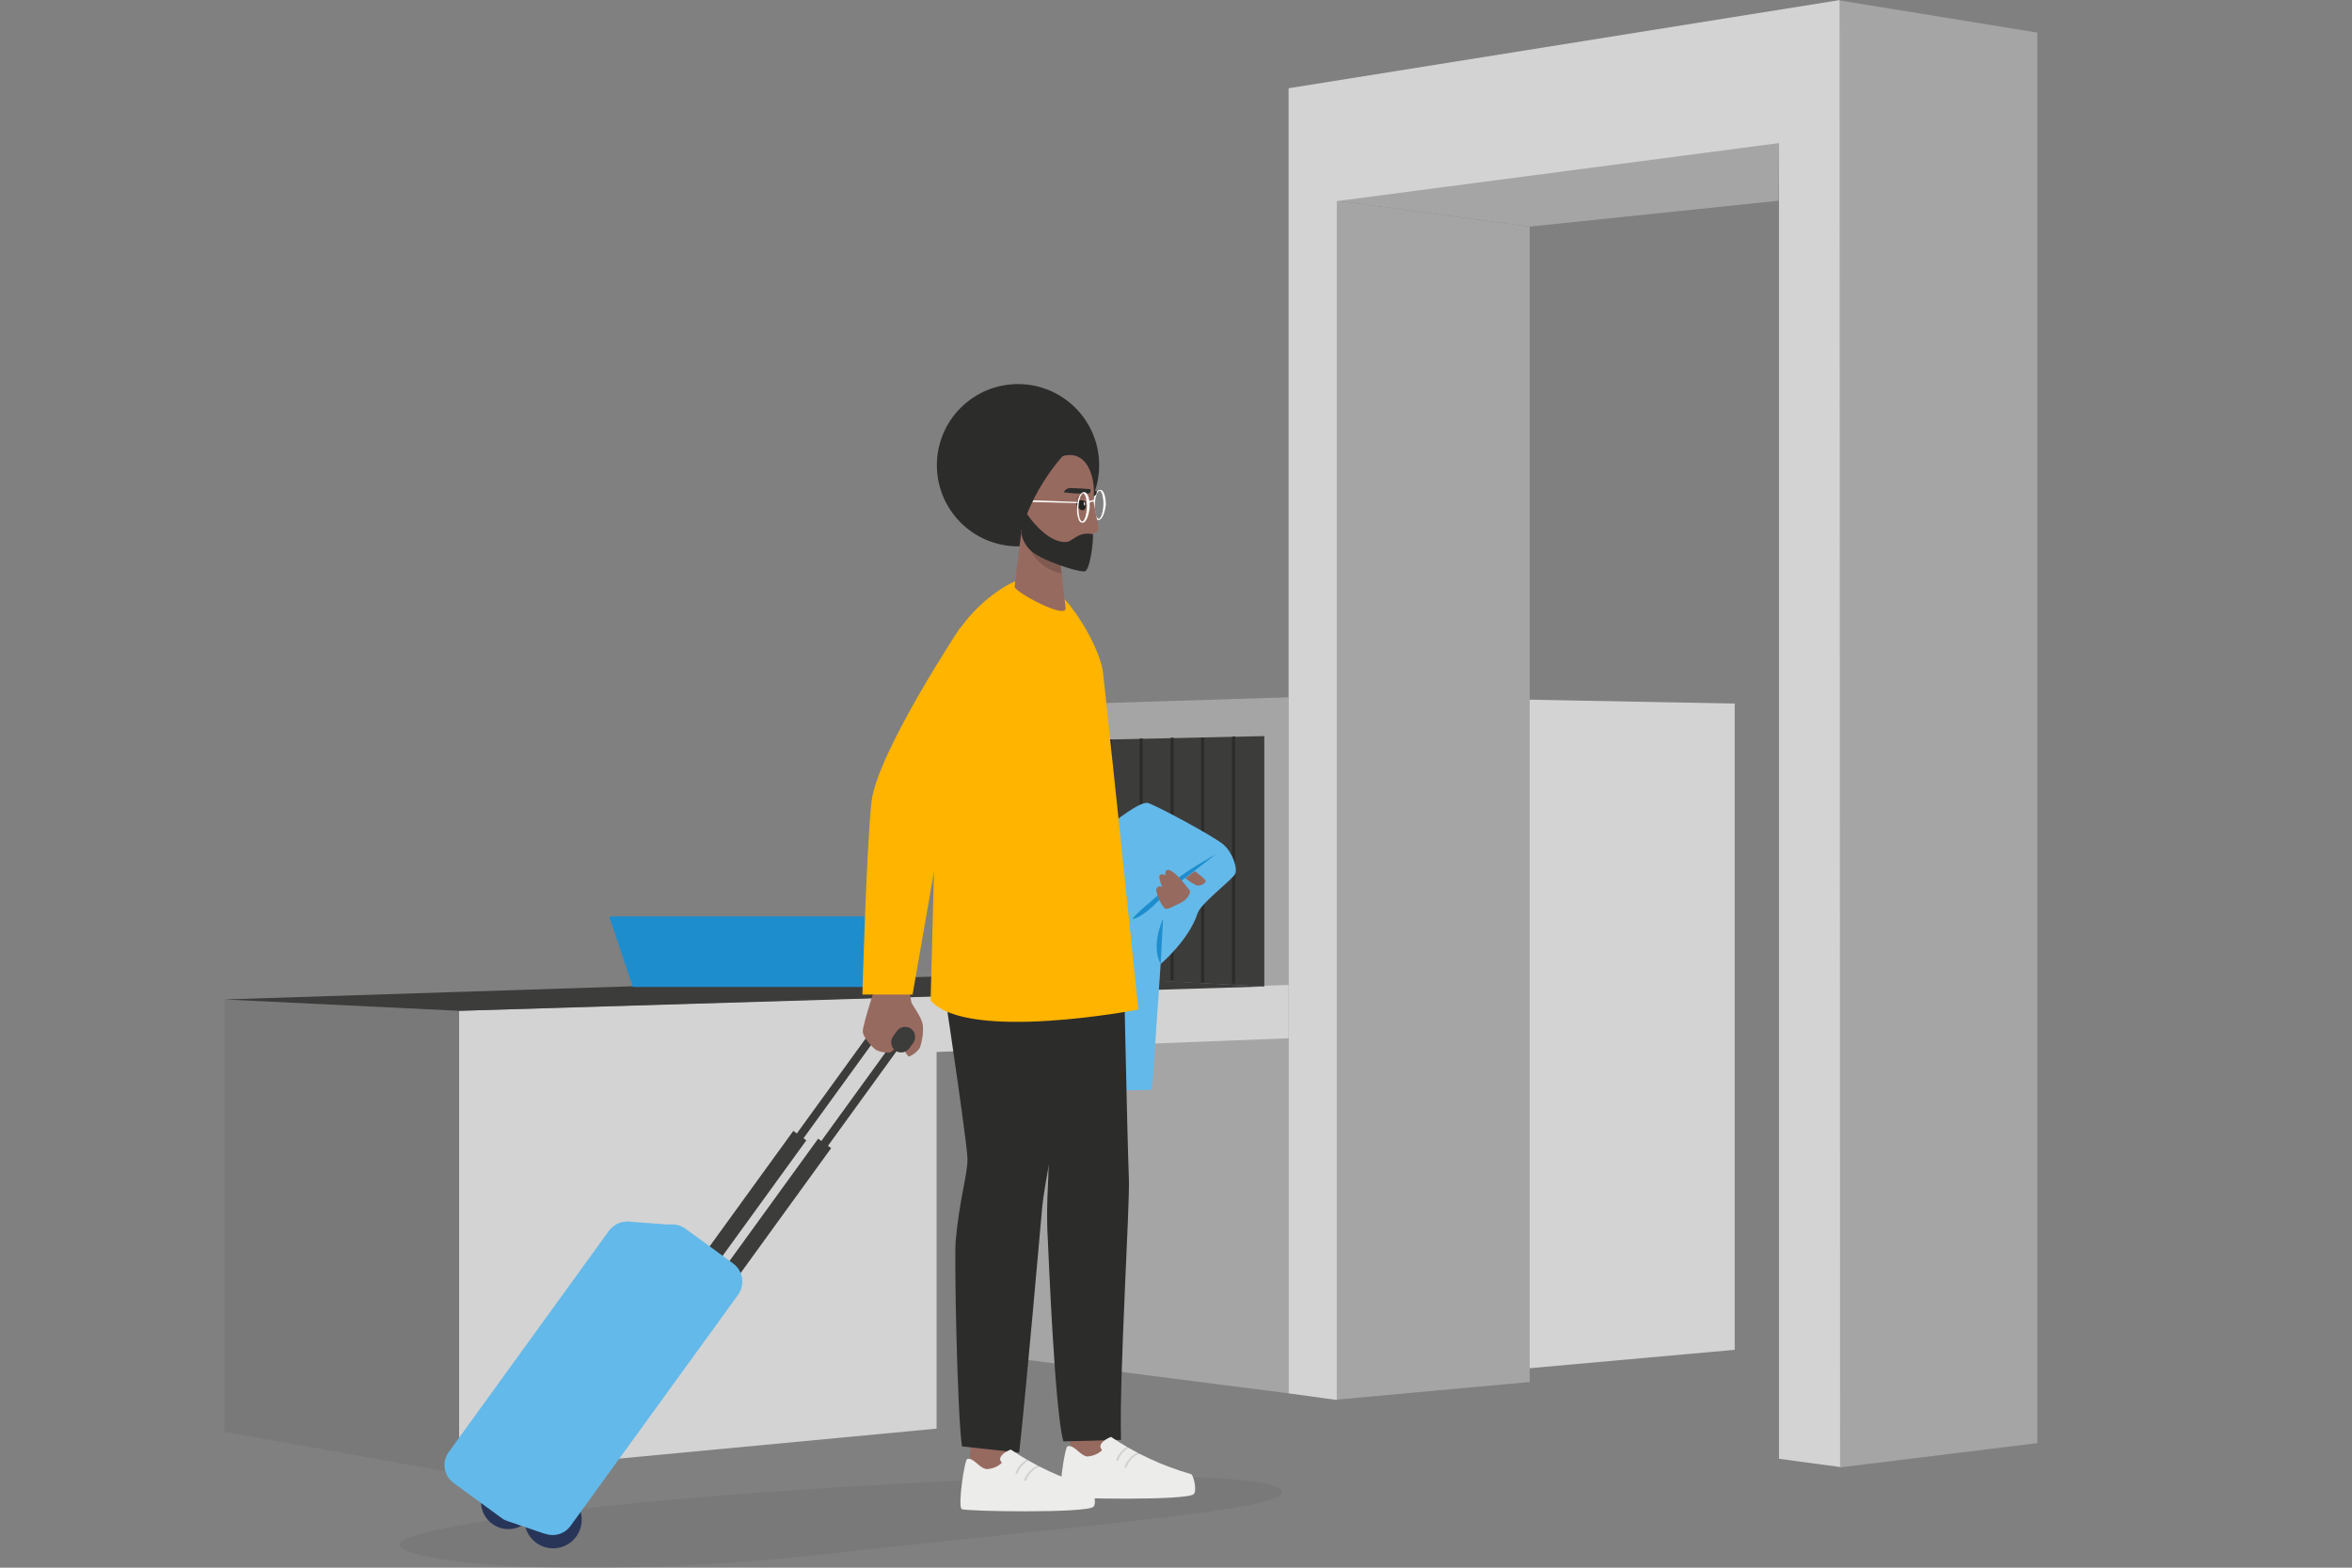
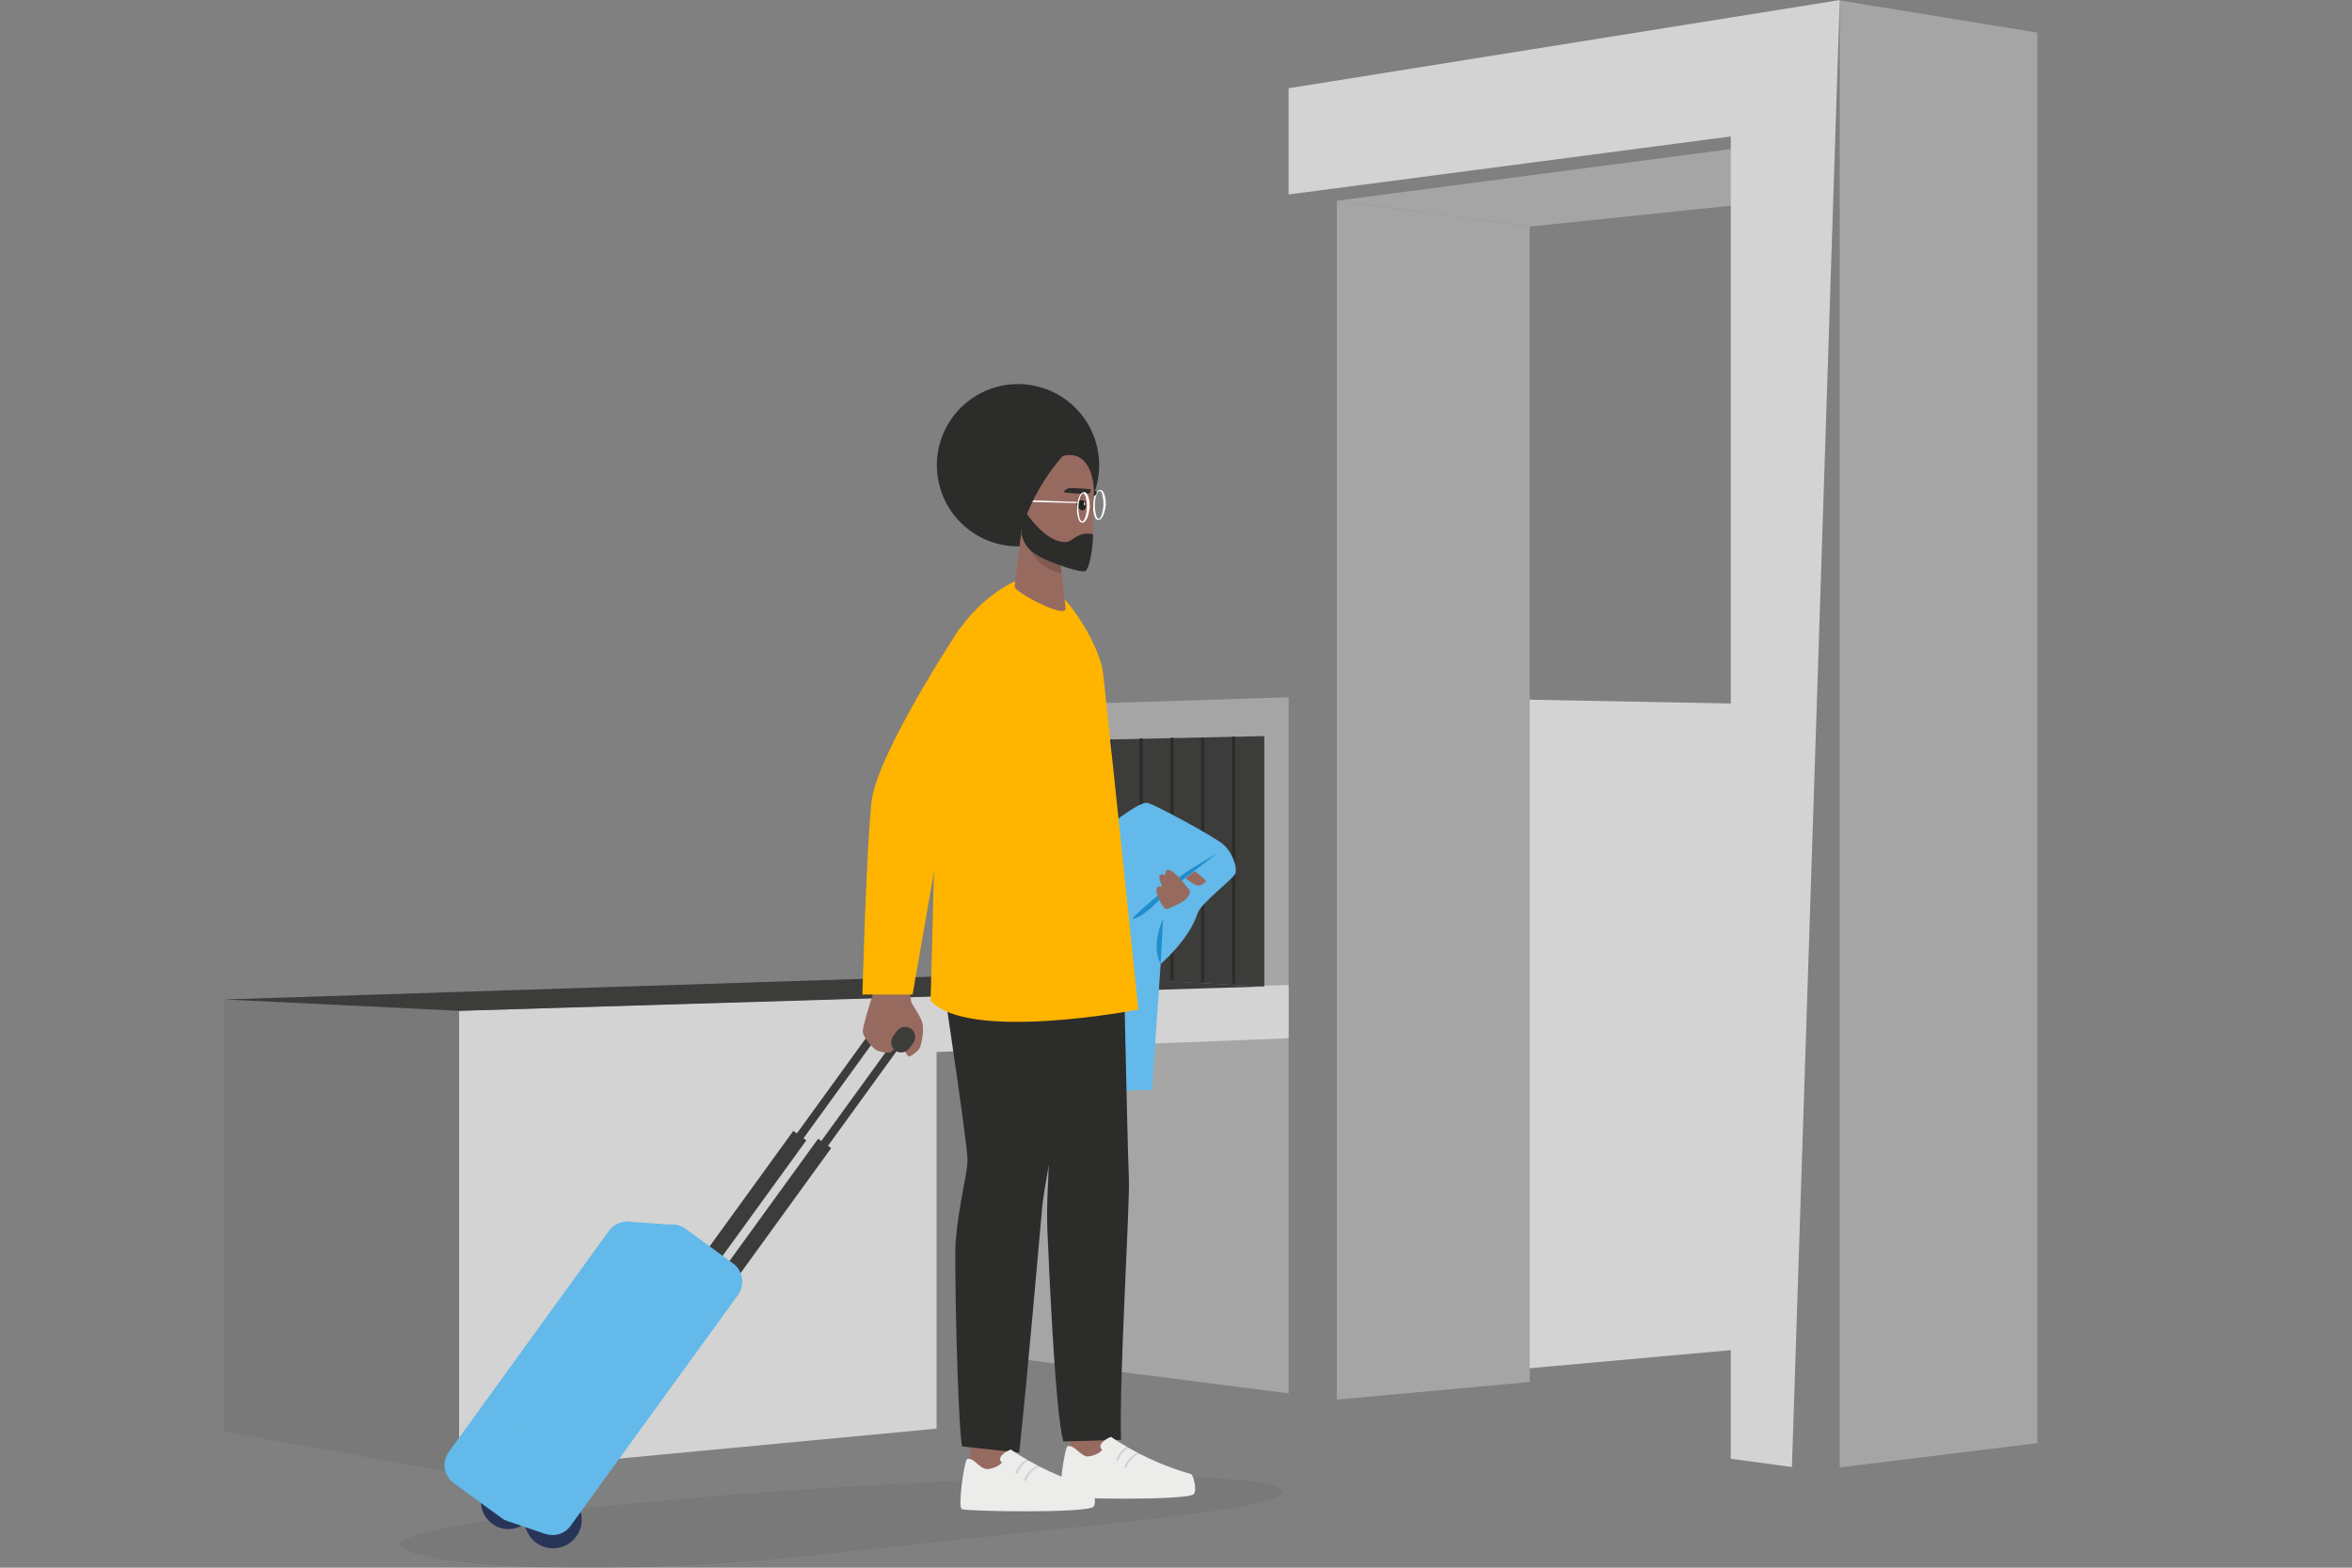
<svg xmlns="http://www.w3.org/2000/svg" version="1.1" id="Layer_1" x="0px" y="0px" viewBox="0 0 600 400" style="enable-background:new 0 0 600 400;" xml:space="preserve">
  <rect x="0" y="0" width="600" height="400" fill="#808080" stroke="none" />
  <style type="text/css">
	.st0{opacity:0.2;fill:#606060;enable-background:new    ;}
	.st1{fill:#A5A5A5;}
	.st2{fill:#D3D3D3;}
	.st3{fill:#3C3C3B;}
	.st4{fill:#1E8DCE;}
	.st5{fill:#212D49;}
	.st6{fill:#2C2C2B;}
	.st7{fill:#63B9E9;}
	.st8{fill:#976A5F;}
	.st9{fill:#ECECEB;}
	.st10{fill:#FFB400;}
	.st11{fill:#805A50;}
	.st12{fill:#FFFFFF;}
	.st13{fill:#283558;}
	.st14{fill:#222221;}
</style>
  <path id="Path_5928" class="st0" d="M327.1,380.7c0.3,4.5-46.9,8.1-115.4,15.7c-65.3,7.3-109.5,2.2-109.7-2.3  c-0.3-4.5,52.7-11.2,118.3-15C285.8,375.2,326.9,376.2,327.1,380.7z" />
  <g id="Group_3005" transform="translate(307.624 350.817)">
    <path id="Path_5929" class="st0" d="M-190.5,25.2l-59.9-10.7V-95.8l59.9,2.9V25.2z" />
    <path id="Path_5930" class="st1" d="M21.1,4.7l-67.2-8.6v-166.9l67.2-2.1V4.7z" />
    <path id="Path_5931" class="st2" d="M134.8-6.4L71.3-0.7v-171.8l63.6,1.2V-6.4z" />
    <path id="Path_5932" class="st2" d="M21.1-99.5l-211.6,6.6V25.2l121.8-11.5v-96.1l89.8-3.5L21.1-99.5z" />
    <path id="Path_5933" class="st3" d="M-46.2-102.4l-204.2,6.6l59.9,2.9l205.4-6.2L-46.2-102.4z" />
    <path id="Path_5934" class="st3" d="M14.9-99.1l-54.9-2.8v-59.9l54.9-1.2V-99.1z" />
    <path id="Path_5935" class="st1" d="M212.1,17.4l-50.4,6.2v-374.3l50.4,8.2V17.4z" />
    <path id="Path_5936" class="st1" d="M82.6,1.8L33.4,6.3v-305.9l49.2,6.6V1.8z" />
    <path id="Path_5937" class="st1" d="M146.1-299.6L82.6-293l-49.2-6.6l112.8-14.8L146.1-299.6z" />
-     <path id="Path_5938" class="st2" d="M161.7-350.8L21.1-328.3V4.7l12.3,1.7v-305.9l112.8-14.8V21.4l15.6,2.1L161.7-350.8z" />
-     <path id="Path_5939" class="st4" d="M-81.4-99h-64.8l-5.9-17.6h76.7L-81.4-99z" />
+     <path id="Path_5938" class="st2" d="M161.7-350.8L21.1-328.3V4.7v-305.9l112.8-14.8V21.4l15.6,2.1L161.7-350.8z" />
    <g id="Group_3004" transform="translate(146.881 126.766)">
      <path id="Path_5940" class="st5" d="M-179.5-288.7v60.4l0.8,0v-60.4L-179.5-288.7z" />
      <path id="Path_5941" class="st5" d="M-171.6-288.9v60.9l0.8,0v-60.9L-171.6-288.9z" />
      <path id="Path_5942" class="st6" d="M-163.8-289.1v61.4l0.8,0v-61.5L-163.8-289.1z" />
      <path id="Path_5943" class="st6" d="M-155.9-289.3v61.9l0.8,0v-62L-155.9-289.3z" />
      <path id="Path_5944" class="st6" d="M-148.1-289.4v62.5l0.8,0v-62.5L-148.1-289.4z" />
      <path id="Path_5945" class="st6" d="M-140.2-289.6v63l0.8,0v-63.1L-140.2-289.6z" />
    </g>
-     <rect id="Rectangle_2005" x="-152.1" y="-117" class="st4" width="76.7" height="0.8" />
  </g>
  <g id="Group_3006" transform="translate(111.787 72.275)">
    <path id="Path_5946" class="st7" d="M171.8,137.9c0,0,7.2-5.8,9.2-5.3s17,8.6,19.3,10.6c2.3,2,3.7,6,3,7.5s-8.8,7.5-9.6,10.1   c-2.2,6.8-9.4,12.9-9.4,12.9l-2.2,32.1l-13.9,0.3c0,0-1.3-49-0.2-53.3C169,148.6,171.8,137.9,171.8,137.9z" />
    <path id="Path_5947" class="st4" d="M177.4,162.2c4.3-1.3,10.1-8.9,11.3-10.3s9.8-6.3,9.8-6.3l-10,7.7l-3.1,1.4   C185.5,154.6,175.6,162.7,177.4,162.2z" />
    <path id="Path_5948" class="st4" d="M184.3,173.7c-2.6-4.9,0.6-11.5,0.6-11.5L184.3,173.7z" />
    <path id="Path_5949" class="st8" d="M193,150c0,0,3,2.2,2.8,2.6c-0.4,0.7-1.2,1.1-2,1.1c-0.8,0-3.2-1.9-3.2-1.9L193,150z" />
    <path id="Path_5950" class="st8" d="M186.9,149.9c1.9,1,4,4.1,4.8,5c0.4,0.5-0.5,2.4-2.5,3.3c-1.7,0.7-3.2,1.9-4,1.2   c-1-1.3-1.7-2.8-2-4.3c-0.2-0.6,0.5-1.7,1.5-1c0,0-1.1-2.7-0.6-3.1c0.6-0.5,1.4,0.1,1.4,0.1S185.2,149,186.9,149.9z" />
  </g>
  <circle id="turban" class="st6" cx="259.7" cy="118.7" r="20.7" />
  <g id="leg" transform="translate(5.878 90.586)">
    <g id="Group_3007" transform="translate(17.035 82.801)">
      <path id="Path_5951" class="st8" d="M250.7,199l6.7,2.5l2.9-5.2l-1-15l-10.8,2.8L250.7,199z" />
    </g>
    <path id="Path_5952" class="st6" d="M240.3,147.6c0,0,20.2,51,21.1,56.4c0.7,3.9-0.6,10.8,0,21.2c0.2,4,1.8,44.5,4,52l14.7-0.4   c-0.5-16.4,2.3-60,2-66.7c-0.4-9.5-1.5-63.5-1.5-63.5S244.9,134.1,240.3,147.6z" />
    <g id="Group_3009" transform="translate(16.454 90.742)">
      <g id="_03_Front">
        <g id="leg-2">
          <g id="Group_3008">
            <path id="Path_5953" class="st9" d="M250,187.7c-0.7,0.2-2.5,12.2-1.4,12.8c1.1,0.6,31.8,1.1,33.6-0.6c0.9-0.9-0.1-5-0.7-5.1       c-7.3-2.1-14.2-5.3-20.4-9.5c0,0-3,1.1-2.7,2.7l0.4,0.7c-1,1-2.4,1.5-3.8,1.6C253.1,190,251.7,187.2,250,187.7z" />
            <path id="Path_5954" class="st0" d="M268,189.3c-0.4,0.1-0.7,0.3-1,0.5c-1.2,0.8-2.1,2-2.5,3.3l0.5,0.1       c0.4-1.3,1.2-2.3,2.3-3.1c0.4-0.3,0.9-0.5,1.4-0.6L268,189.3z" />
            <path id="Path_5955" class="st0" d="M265.2,187.8c-0.1,0.1-0.2,0.1-0.3,0.2c-1.2,0.8-2.1,2-2.5,3.3l0.5,0.1       c0.4-1.3,1.2-2.3,2.3-3.1c0.2-0.1,0.4-0.2,0.5-0.3L265.2,187.8z" />
          </g>
        </g>
      </g>
    </g>
  </g>
  <g id="leg-3" transform="translate(0.804 91.153)">
    <path id="Path_5956" class="st8" d="M246.6,283.4l5.7,6.1l4-8.4l0.7-7.6l-10.1-1.1L246.6,283.4z" />
    <path id="Path_5957" class="st6" d="M237.8,146.3c0,0,8,52.6,8.2,58.1c0.1,4-2.1,10.6-3,21c-0.4,4,0.4,44.7,1.6,52.5l14.6,1.6   c1.8-16.3,5.3-56.4,5.9-63c0.9-9.4,12.6-65.5,12.6-65.5S244.3,133.6,237.8,146.3z" />
    <g id="Group_3011" transform="translate(4.249 92.401)">
      <g id="_03_Front-2">
        <g id="leg-4">
          <g id="Group_3010">
            <path id="Path_5958" class="st9" d="M241.7,188.7c-0.7,0.2-2.5,12.2-1.4,12.8c1.1,0.6,31.8,1.1,33.6-0.6c0.9-0.9-0.1-5-0.7-5.1       c-7.3-2.1-14.2-5.3-20.4-9.5c0,0-3,1.1-2.7,2.7l0.4,0.7c-1,1-2.4,1.5-3.8,1.6C244.7,191.1,243.4,188.3,241.7,188.7z" />
            <path id="Path_5959" class="st0" d="M259.7,190.4c-0.4,0.1-0.7,0.3-1,0.5c-1.2,0.8-2.1,2-2.5,3.3l0.5,0.1       c0.4-1.3,1.2-2.3,2.3-3.1c0.4-0.3,0.9-0.5,1.4-0.6L259.7,190.4z" />
            <path id="Path_5960" class="st0" d="M256.8,188.9c-0.1,0.1-0.2,0.1-0.3,0.2c-1.2,0.8-2.1,2-2.5,3.3l0.5,0.1       c0.4-1.3,1.2-2.3,2.3-3.1c0.2-0.1,0.4-0.2,0.5-0.3L256.8,188.9z" />
          </g>
        </g>
      </g>
    </g>
  </g>
  <g id="body" transform="translate(0 24.1)">
    <path id="Path_5961" class="st10" d="M261.1,123.8c-2-0.4-10.6,4.4-16.2,12.5c-2.7,3.9-5.7,17.4-5.8,29.6l-1.7,65.3   c9.5,10.7,53,2.3,53,2.3s-8.8-85-9.1-86.6c-1-5.9-7.8-18.2-14.1-21.8C265.5,123.9,263.3,123.4,261.1,123.8z" />
    <g id="neck" transform="translate(14.441)">
      <path id="Path_5962" class="st8" d="M244.4,125.6c0,1.4,13.2,8.4,13,5.5l-1.9-16.8l-9.1-5C246.4,109.3,244.8,121.7,244.4,125.6z" />
    </g>
  </g>
  <g id="body-2" transform="translate(5.481 18.794)">
    <g id="neck-2">
      <path id="Path_5963" class="st11" d="M255.9,117.2l8.5,2.1l0.9,8.2C260.3,126.5,256.5,122.3,255.9,117.2z" />
    </g>
  </g>
  <path id="Path_5964" class="st12" d="M280.3,132.7c-0.5,0-0.9-0.3-1.1-1.1c-0.3-0.9-0.4-1.7-0.3-2.6c0-1.9,0.6-3.8,1.6-4  c0,0,0,0,0.1,0c1-0.1,1.5,1.8,1.5,3.8C281.9,130.5,281.3,132.5,280.3,132.7C280.3,132.7,280.3,132.7,280.3,132.7z M279.3,128.9  c0,0.9,0.1,1.7,0.3,2.6c0.3,0.8,0.6,0.9,0.7,0.9l0,0c0.5-0.1,1.1-1.5,1.2-3.7c0-0.9-0.1-1.7-0.3-2.6c-0.3-0.8-0.6-0.9-0.7-0.9l0,0  C280,125.3,279.3,126.7,279.3,128.9L279.3,128.9z" />
  <g id="eyebrows" transform="translate(8.625 8.282)">
    <g id="Group_3012">
      <path id="Path_5965" class="st6" d="M271.1,117c0,0-4.2-0.3-5-0.2c-0.9,0-1.6,0.5-1.8,1.1c2.1,0.3,4.2,0.4,6.3,0.3    C271.4,117.9,271.1,117,271.1,117z" />
    </g>
  </g>
  <path id="hair" class="st6" d="M266.3,123.9c0.3,1.9,11.3,1.1,11.4-1.2c0-3.6-1.4-7.1-4-9.6C273.4,112.8,266.3,116.4,266.3,123.9z" />
  <path id="Path_5966" class="st8" d="M260.9,128.8c2.2-6.8,7.2-12.7,12-12.7c5.6,0,6.6,8,6,11.2c0,0-0.1,5.5-0.1,5.9  c0,1,0,2.1-0.1,3.3c0,0-0.9,8-2.9,8.1c-2.7,0.2-15.3-7.5-15.3-9.3c0-0.3-1.2-3.1-0.5-5C260.3,129.7,260.7,129.5,260.9,128.8z" />
  <g id="eyebrows-2" transform="translate(7.678 8.212)">
    <g id="Group_3013">
      <path id="Path_5967" class="st6" d="M270.5,116.6c0,0-4.2-0.3-5-0.3c-0.9,0-1.6,0.5-1.8,1.1c2.1,0.3,4.2,0.4,6.3,0.3    C270.7,117.6,270.5,116.6,270.5,116.6z" />
    </g>
  </g>
-   <path id="Path_5968" class="st8" d="M278.9,127.7l1.3,6.6c0.1,0.6-0.1,1.3-0.6,1.5l-1.5,0.8L278.9,127.7z" />
  <path id="beard" class="st6" d="M278.8,136.3c-4.1-0.8-5,2-7,2c-5.7,0.1-11-8.9-11-8.9c-0.3,2.3-0.4,4.7-0.2,7  c0.5,2.2,1.9,4.1,3.9,5.2c1.7,1.2,9.4,4.2,12.1,4.2C278.1,145.9,279,137.6,278.8,136.3z" />
  <path id="Path_5971" class="st6" d="M274,113.3c-6.3,6.1-10.9,13.7-13.5,22c-5.3-3.8-7.3-9.7-7.3-16.6c0-3.7,1-7.4,2.9-10.6  c0.5,0,0.9,0,1.4,0C263.5,108.1,269.2,109.9,274,113.3z" />
  <g id="Group_3015" transform="translate(0 40.96)">
    <circle id="Ellipse_191" class="st13" cx="141.1" cy="346.8" r="7.3" />
    <circle id="Ellipse_192" class="st13" cx="129.7" cy="342.2" r="7" />
    <rect id="Rectangle_2007" x="171.7" y="263.3" transform="matrix(0.587 -0.81 0.81 0.587 -135.516 264.995)" class="st3" width="40.6" height="4.1" />
    <rect id="Rectangle_2008" x="176.3" y="266.1" transform="matrix(0.587 -0.81 0.81 0.587 -135.443 270.85)" class="st3" width="42.8" height="4.1" />
    <rect id="Rectangle_2009" x="183.7" y="246.8" transform="matrix(0.587 -0.81 0.81 0.587 -112.931 274.39)" class="st3" width="57.4" height="2.1" />
    <rect id="Rectangle_2010" x="176.1" y="246.7" transform="matrix(0.587 -0.81 0.81 0.587 -115.941 268.174)" class="st3" width="57.4" height="2.1" />
    <path id="Path_5973" class="st7" d="M136.1,345.1l40.9-56.5c1.9-2.6,1.3-6.1-1.3-8c0,0,0,0,0,0l-1.4-1l1.3,0.2l-4.9-8.3l-9.5-0.7   l0,0c-2.2-0.4-4.4,0.4-5.8,2.2l-40.9,56.5c-1.9,2.6-1.3,6.1,1.3,8c0,0,0,0,0,0l12.2,8.9c0.5,0.4,1,0.6,1.6,0.8l0,0l9.4,3.2   l-4.1-4.2C135.4,345.9,135.8,345.6,136.1,345.1z" />
    <path id="Path_5974" class="st7" d="M137.6,349.6l-12.2-8.9c-2.6-1.9-3.1-5.4-1.3-8c0,0,0,0,0,0l42.7-58.9c1.9-2.6,5.4-3.1,8-1.3   c0,0,0,0,0,0l12.2,8.9c2.6,1.9,3.1,5.4,1.3,8c0,0,0,0,0,0l-42.7,58.9C143.8,350.9,140.2,351.5,137.6,349.6   C137.6,349.6,137.6,349.6,137.6,349.6z" />
    <path id="Path_5975" class="st8" d="M232.1,210.3c-0.1,1.5,0.1,3,0.4,4.5c0.5,1.1,2.6,3.8,2.9,5.7c0.2,2-0.1,3.9-0.7,5.8   c-0.6,1-1.6,1.8-2.7,2.3c-0.8,0.1-2-3.3-2-3.3l-2.9,2.3c-1.2,0.1-2.4-0.1-3.5-0.6c-1.1-0.7-3.5-3.3-3.5-4.8c-0.1-1.5,3.7-13,3.7-13   L232.1,210.3z" />
    <path id="Path_5976" class="st3" d="M228.4,227.1L228.4,227.1c-1.1-0.8-1.4-2.4-0.6-3.6l1-1.4c0.8-1.1,2.4-1.4,3.6-0.6c0,0,0,0,0,0   l0,0c1.1,0.8,1.4,2.4,0.6,3.6l-1,1.4C231.1,227.7,229.5,227.9,228.4,227.1z" />
    <path id="Path_5977" class="st10" d="M267.9,135.4l-27.4,33.2l-7.7,44.2h-12.8c0,0,1-36.6,2.3-49c1.3-12.4,22.5-44.4,22.5-44.4   S255.6,109,267.9,135.4z" />
  </g>
  <g>
    <path class="st14" d="M276.3,130.2c0.6-0.1,0.9-1.1,0.6-2.1c0,0,0,0,0-0.1c-0.4-0.2-0.8-0.4-1.2-0.4c-0.6,0-1,0.3-1.2,0.6   c0,0.1,0.1,0.3,0.1,0.4C274.9,129.6,275.7,130.3,276.3,130.2z" />
    <path class="st12" d="M276.5,128.6c0,0.2,0.1,0.4,0.2,0.4c0.1,0,0.1-0.2,0.1-0.5c0-0.2-0.1-0.4-0.2-0.4   C276.5,128.2,276.5,128.4,276.5,128.6z" />
    <path class="st11" d="M276.6,127.1c0,0-1.8-1.4-2.4,0.6C274.8,126.6,276.6,127.1,276.6,127.1z" />
  </g>
  <g id="Group_3014" transform="translate(4.488 12.075)">
    <path id="Path_5969" class="st12" d="M271.7,121.3c-0.5,0-0.9-0.3-1.1-1.1c-0.3-0.9-0.4-1.7-0.3-2.7c0-1.9,0.6-3.8,1.6-4l0.1,0   c1-0.1,1.5,1.8,1.5,3.8C273.3,119.2,272.7,121.2,271.7,121.3L271.7,121.3z M270.6,117.5c0,0.9,0.1,1.7,0.3,2.6   c0.3,0.8,0.6,0.9,0.7,0.9l0,0c0.5-0.1,1.1-1.5,1.2-3.7c0-0.9-0.1-1.7-0.3-2.6c-0.3-0.8-0.6-0.9-0.7-0.9l0,0   C271.3,113.9,270.7,115.4,270.6,117.5L270.6,117.5z" />
-     <path id="Path_5970" class="st12" d="M273.3,116.4c0.1-0.2,0.5-0.4,0.8-0.5c0.2,0,0.4,0,0.6,0l0.2-0.3c-0.3-0.1-0.6-0.1-0.9,0   c-0.5,0.1-0.9,0.4-1.1,0.7L273.3,116.4z" />
    <polygon id="Rectangle_2006" class="st12" points="258.9,116 259.1,115.6 270.4,116 270.5,116.3  " />
  </g>
</svg>